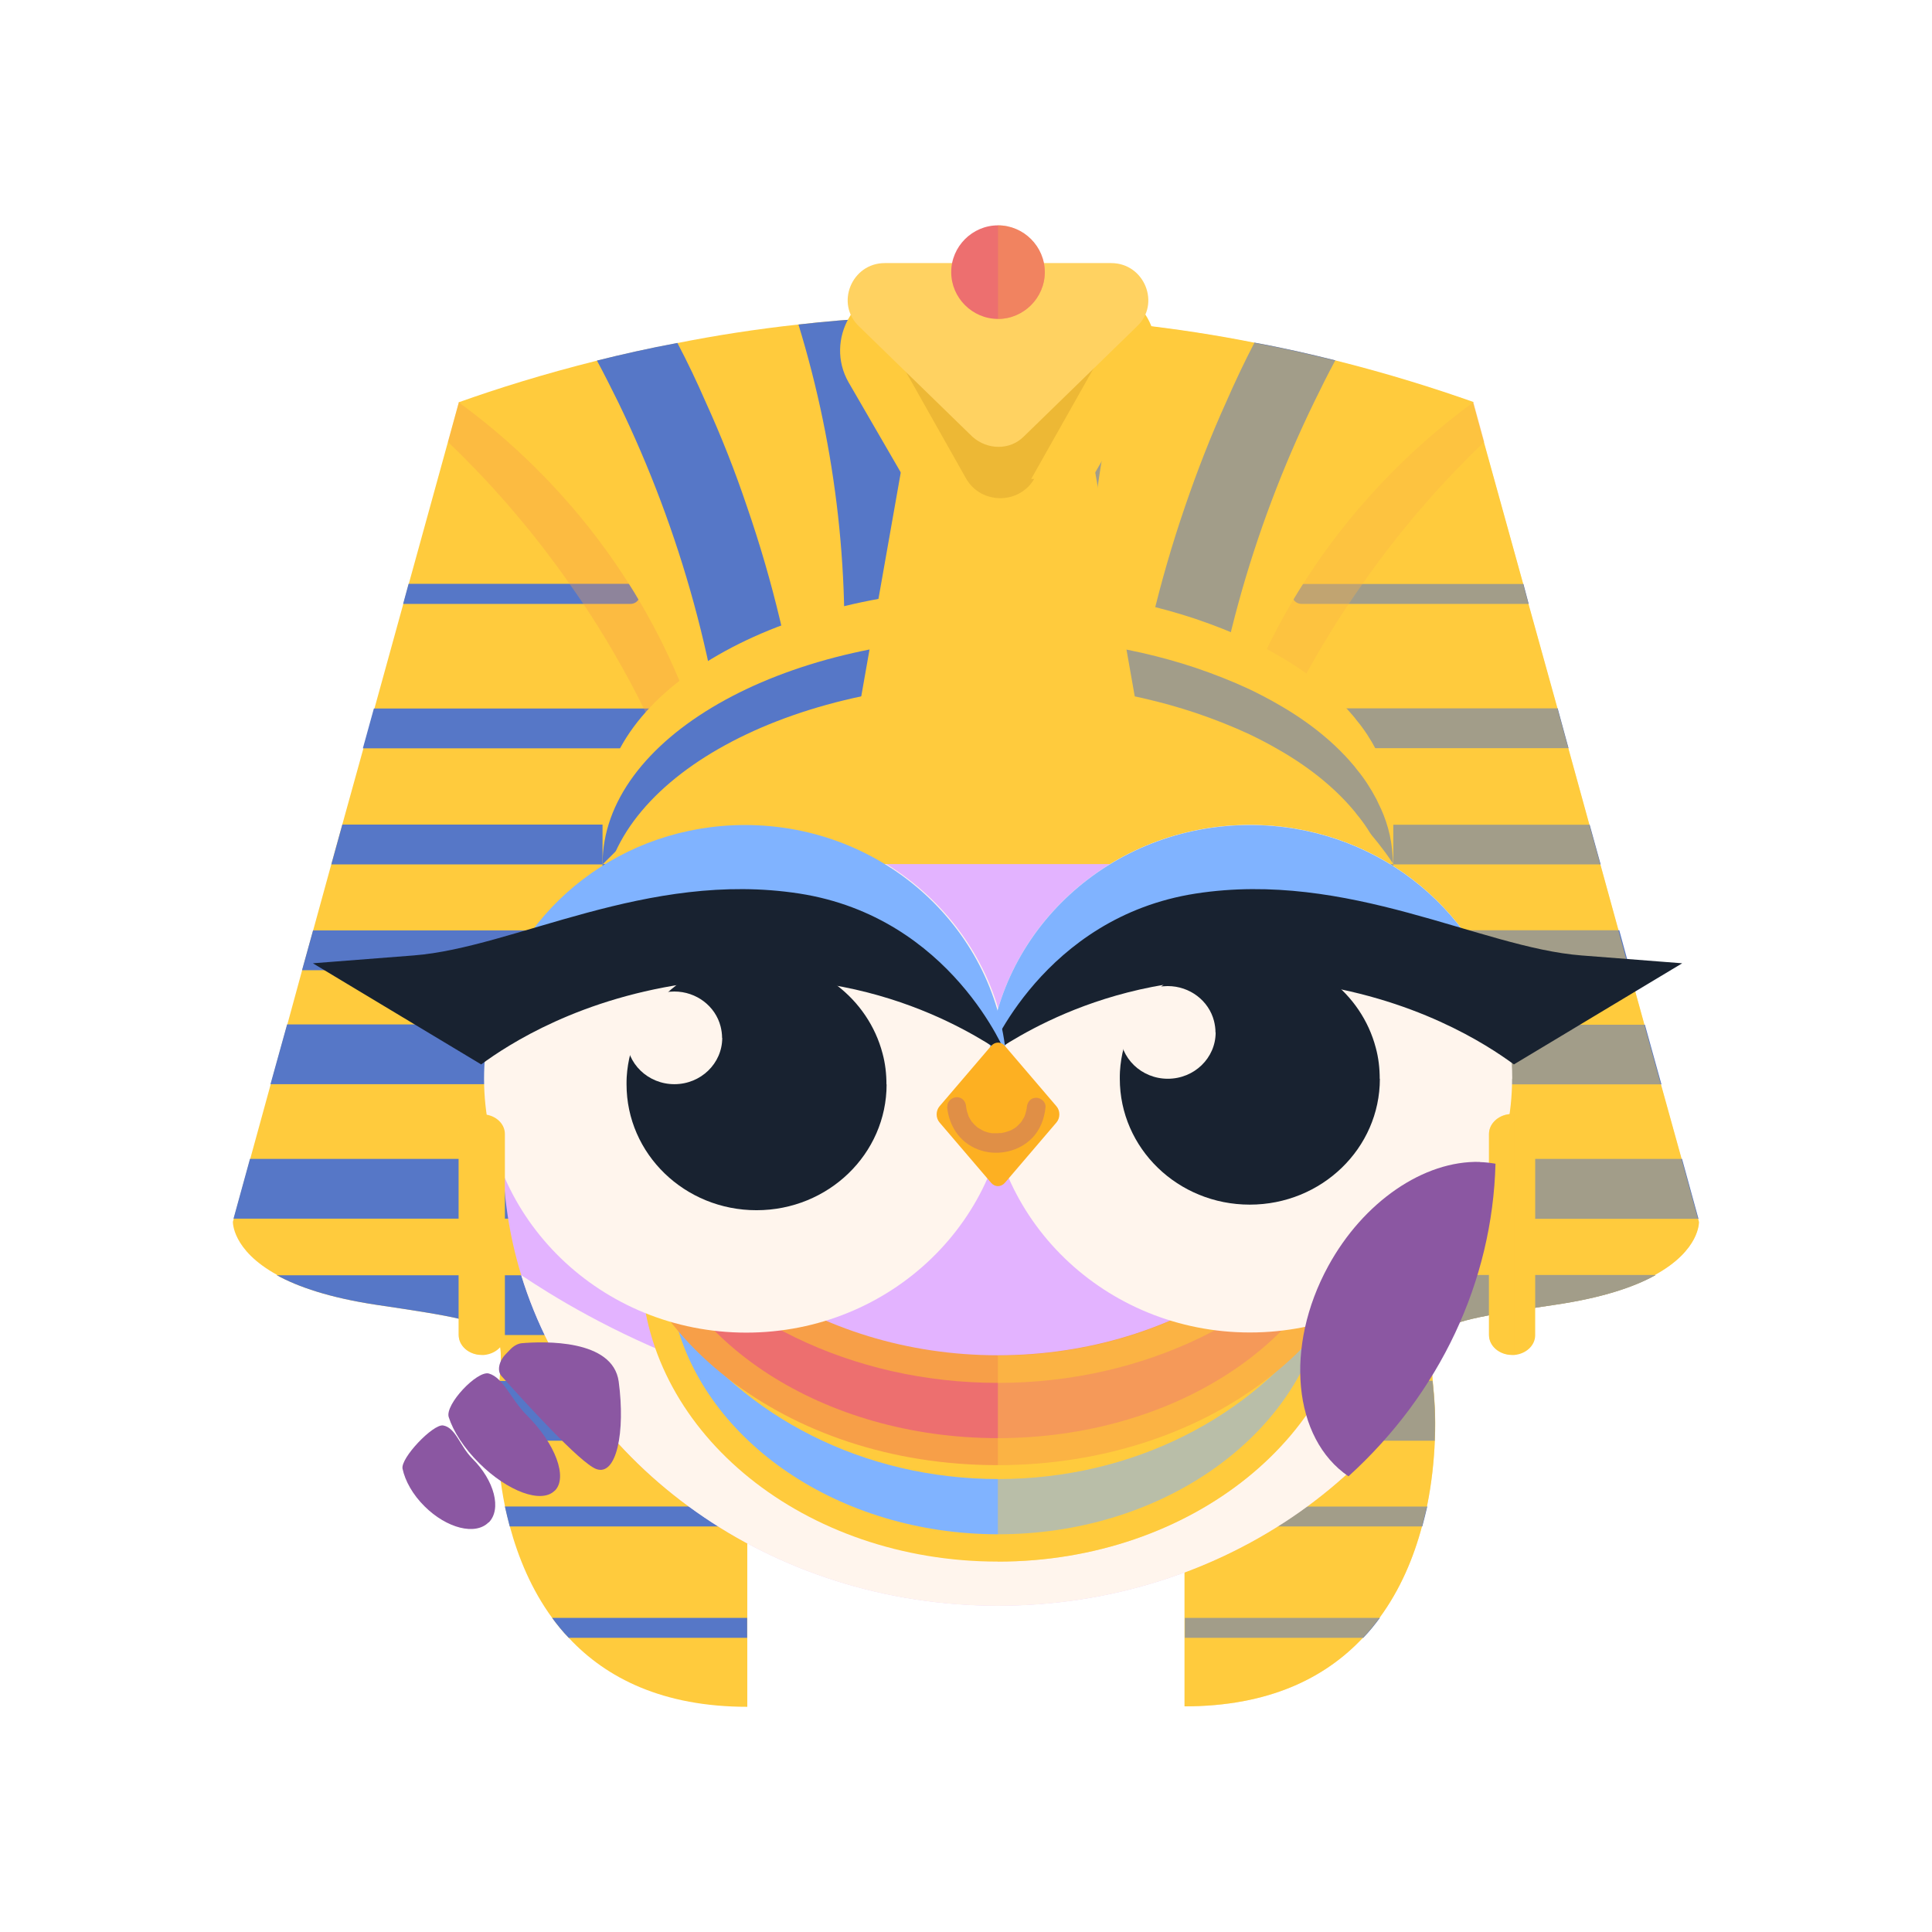
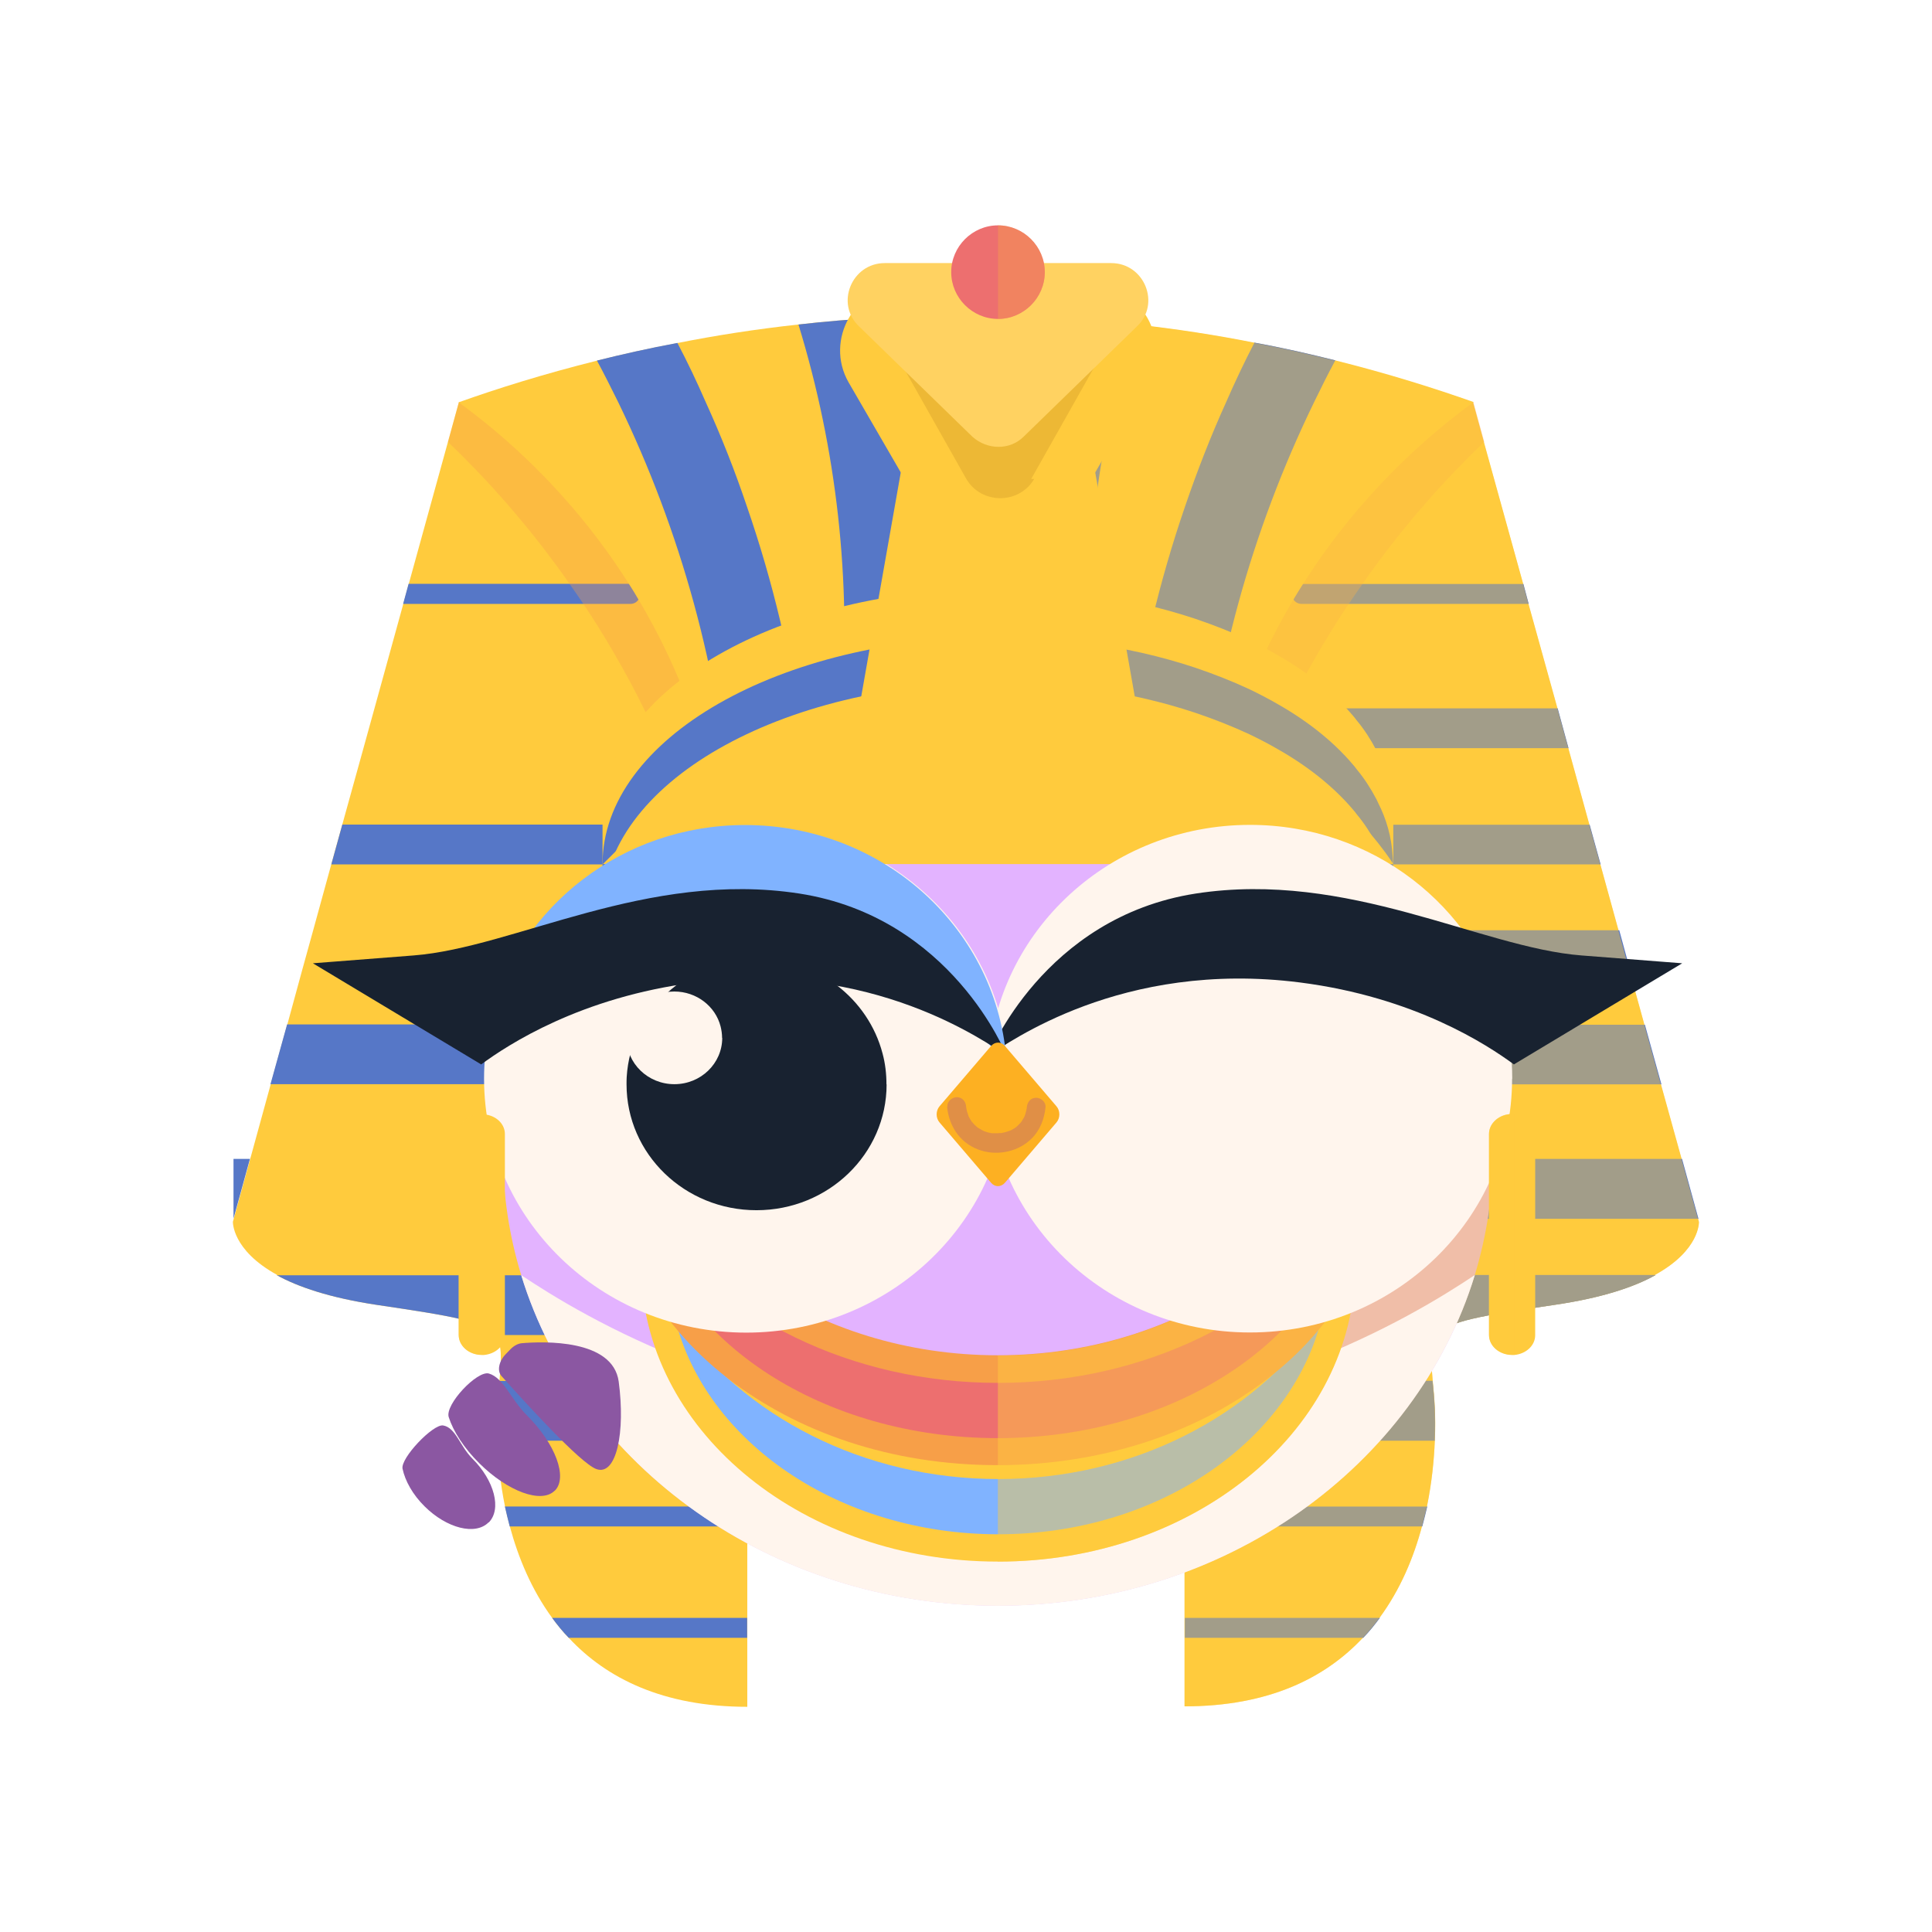
<svg xmlns="http://www.w3.org/2000/svg" width="128" height="128" viewBox="0 0 128 128" fill="none">
  <rect x="0" y="0" width="128" height="128" fill="#333333" stroke="none" />
  <g clip-path="url(#clip0_2759_24901)">
    <path d="M128 0H0V128H128V0Z" fill="white" />
    <path d="M109.68 84.48C108.28 85.26 106.17 85.98 103.06 86.44C98.01 87.19 95.98 87.52 95.23 88.44C94.71 89.07 94.8 89.97 94.92 91.48C94.97 92 95.03 92.6 95.06 93.27C95.09 93.89 95.1 94.63 95.06 95.44C95.01 96.73 94.86 98.24 94.54 99.8C94.44 100.23 94.33 100.68 94.21 101.12C93.66 103.19 92.78 105.3 91.4 107.18C91.07 107.63 90.71 108.08 90.3 108.5C87.81 111.16 84.07 113.05 78.48 113.05V26.65H97.59L98.31 29.28L100.92 38.7L101.27 40.02L103.19 46.94L103.91 49.58L105.3 54.63L106.03 57.27L107.23 61.63L107.95 64.27L108.94 67.86L110.04 71.83L111.41 76.77L112.5 80.74L112.56 80.95C112.56 80.95 112.65 82.82 109.64 84.47L109.68 84.48Z" fill="#FFCB3D" />
    <path d="M101.29 40.01H86.24C85.98 40.01 85.8 39.88 85.69 39.71C85.47 39.32 85.65 38.69 86.24 38.69H100.93L101.28 40.01H101.29Z" fill="#5677C7" />
    <path d="M103.94 49.57H82.86C82.2 49.57 81.79 49.17 81.66 48.67C81.5 48.11 81.66 47.42 82.19 47.1C82.36 46.99 82.59 46.93 82.85 46.93H103.2L103.92 49.57H103.94Z" fill="#5677C7" />
    <g style="mix-blend-mode:multiply" opacity="0.35">
      <path d="M98.33 29.28C95.92 31.59 93.05 34.7 90.26 38.7C89.95 39.13 89.65 39.57 89.35 40.02C88.66 41.04 87.99 42.13 87.32 43.27C86.6 44.51 85.93 45.73 85.36 46.94C84.91 47.83 84.49 48.71 84.11 49.58C83.34 51.33 82.69 53.03 82.14 54.63C81.82 55.54 81.54 56.42 81.29 57.27C81.26 57.38 81.23 57.48 81.2 57.59C80.77 59.04 80.45 60.39 80.18 61.64C80.08 62.09 79.99 62.54 79.9 62.96H78.51V26.65H97.62L98.34 29.28H98.33Z" fill="#F79F48" />
    </g>
    <path d="M97.62 26.65C94.73 28.75 90.18 32.62 86.33 38.69C86.11 39.03 85.9 39.37 85.7 39.71C85.37 40.25 85.07 40.8 84.76 41.37C83.69 43.36 82.86 45.28 82.21 47.1C82.02 47.63 81.84 48.16 81.68 48.67C80.96 50.89 80.51 52.92 80.22 54.62C80.2 54.75 80.18 54.86 80.16 54.98C80.14 55.09 80.13 55.19 80.11 55.3H63.87V20.86H64.24C64.43 20.86 64.62 20.86 64.8 20.86C66.49 20.88 68.14 20.92 69.74 21.03C71.59 21.13 73.39 21.28 75.12 21.48C77.95 21.79 80.64 22.21 83.14 22.71C85.02 23.05 86.8 23.46 88.48 23.88C92 24.76 95.06 25.73 97.64 26.64L97.62 26.65Z" fill="#FFCB3D" />
    <path d="M88.46 23.89C87.97 24.8 87.51 25.72 87.06 26.65C82.9 35.21 80.33 44.49 79.61 53.99C79.57 54.23 79.56 54.48 79.55 54.72C79.55 54.77 79.53 54.81 79.53 54.86C79.53 55 79.5 55.16 79.46 55.29C79.38 55.75 79.19 56.18 78.9 56.53C78.8 56.67 78.67 56.8 78.52 56.92C78.09 57.27 77.53 57.5 76.9 57.5C75.67 57.5 74.45 56.51 74.27 55.29C74.25 55.15 74.24 55 74.25 54.86C74.39 52.83 74.59 50.8 74.88 48.79C75.6 43.61 76.81 38.51 78.51 33.56C79.31 31.22 80.21 28.9 81.24 26.63C81.82 25.3 82.44 23.99 83.11 22.7C84.99 23.04 86.77 23.45 88.45 23.87L88.46 23.89Z" fill="#5677C7" />
    <path d="M72.25 47.16C72.31 48.19 72.41 49.23 72.54 50.27C72.72 51.7 71.2 52.91 69.9 52.91C68.36 52.91 67.43 51.69 67.26 50.27C67.06 48.6 66.93 46.92 66.85 45.24C66.44 37.09 67.43 28.88 69.72 21.05C71.57 21.15 73.37 21.3 75.1 21.5C72.57 29.8 71.6 38.48 72.26 47.17L72.25 47.16Z" fill="#5677C7" />
    <path d="M106.06 57.27H80.02C79.44 57.27 79.06 56.95 78.88 56.55C78.71 56.17 78.72 55.69 78.91 55.31C79.04 55.06 79.24 54.83 79.53 54.73C79.66 54.68 79.79 54.64 79.95 54.64C79.98 54.64 80 54.64 80.02 54.64H105.32L106.05 57.28L106.06 57.27Z" fill="#5677C7" />
    <path d="M78.51 62.33C78.3 62.09 78.09 61.86 77.88 61.63H107.28L108 64.27H78.51V62.32V62.33Z" fill="#5677C7" />
    <path d="M94.56 99.811C94.46 100.241 94.35 100.691 94.23 101.131H78.5V99.811H94.55H94.56Z" fill="#5677C7" />
    <path d="M91.42 107.19C91.09 107.64 90.73 108.09 90.32 108.51H78.5V107.19H91.42Z" fill="#5677C7" />
    <path d="M110.07 71.84H78.71C78.63 71.84 78.57 71.84 78.5 71.84V67.89C78.56 67.89 78.63 67.89 78.71 67.89H108.98L110.08 71.86L110.07 71.84Z" fill="#5677C7" />
    <path d="M112.53 80.75H78.51V76.78H111.44L112.53 80.75Z" fill="#5677C7" />
    <path d="M109.68 84.48C108.28 85.26 106.17 85.98 103.06 86.44C98.01 87.19 95.98 87.52 95.23 88.44H78.51V84.47H109.68V84.48Z" fill="#5677C7" />
    <path d="M95.07 95.451H78.5V91.481H94.91C94.96 92.001 95.02 92.6 95.05 93.27C95.08 93.891 95.09 94.63 95.05 95.441L95.07 95.451Z" fill="#5677C7" />
    <path d="M18.33 84.48C19.74 85.26 21.84 85.98 24.95 86.45C30 87.2 32.03 87.53 32.78 88.45C33.3 89.08 33.21 89.98 33.09 91.49C33.04 92.01 32.98 92.61 32.95 93.29C32.92 93.91 32.91 94.64 32.94 95.46C32.99 96.75 33.14 98.26 33.46 99.82C33.56 100.25 33.66 100.7 33.78 101.14C34.34 103.21 35.22 105.33 36.59 107.2C36.92 107.65 37.28 108.1 37.69 108.52C40.17 111.18 43.92 113.08 49.51 113.08V26.65H30.4L29.68 29.27L27.08 38.69L26.72 40.01L24.81 46.93L24.08 49.57L22.68 54.62L21.95 57.26L20.75 61.63L20.02 64.27L19.04 67.86L17.94 71.82L16.58 76.77L15.49 80.73L15.43 80.94C15.43 80.94 15.35 82.81 18.35 84.46L18.33 84.48Z" fill="#FFCB3D" />
    <path d="M26.71 40.01H41.76C42.02 40.01 42.2 39.88 42.31 39.71C42.53 39.32 42.35 38.68 41.76 38.68H27.07L26.71 40V40.01Z" fill="#5677C7" />
-     <path d="M24.06 49.58H45.13C45.8 49.58 46.2 49.18 46.33 48.68C46.5 48.12 46.33 47.43 45.8 47.12C45.62 47 45.39 46.94 45.12 46.94H24.77L24.04 49.58H24.06Z" fill="#5677C7" />
    <g style="mix-blend-mode:multiply" opacity="0.35">
      <path d="M29.67 29.27C32.08 31.58 34.95 34.69 37.74 38.69C38.05 39.12 38.34 39.56 38.65 40.01C39.34 41.04 40.01 42.12 40.68 43.27C41.4 44.51 42.06 45.73 42.65 46.94C43.1 47.83 43.52 48.72 43.9 49.58C44.67 51.32 45.33 53.03 45.88 54.63C46.2 55.54 46.47 56.42 46.73 57.27C46.76 57.38 46.79 57.48 46.83 57.59C47.25 59.04 47.58 60.39 47.86 61.64C47.96 62.09 48.05 62.54 48.13 62.96H49.51V26.66H30.4L29.68 29.28L29.67 29.27Z" fill="#F79F48" />
    </g>
    <path d="M30.38 26.65C33.27 28.75 37.82 32.61 41.67 38.69C41.89 39.03 42.1 39.37 42.3 39.72C42.63 40.26 42.93 40.81 43.24 41.38C44.31 43.37 45.14 45.29 45.8 47.11C45.8 47.12 45.81 47.12 45.81 47.12C46 47.65 46.18 48.18 46.34 48.68C47.06 50.9 47.51 52.93 47.8 54.63C47.82 54.76 47.84 54.87 47.86 54.99C47.88 55.1 47.89 55.2 47.91 55.31H64.15V20.87H63.78C61.9 20.88 60.06 20.93 58.27 21.05C56.42 21.15 54.62 21.3 52.89 21.5C50.06 21.81 47.37 22.23 44.87 22.73C42.99 23.08 41.21 23.48 39.53 23.9C36.01 24.78 32.95 25.74 30.37 26.66L30.38 26.65Z" fill="#FFCB3D" />
    <path d="M39.55 23.89C40.04 24.8 40.5 25.72 40.96 26.65C45.11 35.2 47.68 44.49 48.41 53.99C48.44 54.23 48.45 54.48 48.47 54.72C48.47 54.77 48.48 54.82 48.48 54.87C48.49 55.02 48.51 55.17 48.55 55.3C48.63 55.77 48.82 56.19 49.11 56.54C49.22 56.69 49.34 56.81 49.49 56.93C49.92 57.29 50.48 57.51 51.12 57.51C52.35 57.51 53.57 56.53 53.74 55.3C53.76 55.16 53.77 55.01 53.76 54.87C53.62 52.84 53.41 50.81 53.13 48.8C52.41 43.62 51.2 38.52 49.49 33.57C48.7 31.22 47.79 28.91 46.76 26.65C46.18 25.32 45.56 24.01 44.88 22.72C43 23.07 41.22 23.47 39.54 23.89H39.55Z" fill="#5677C7" />
    <path d="M55.75 47.16C55.69 48.2 55.59 49.23 55.46 50.27C55.28 51.7 56.8 52.91 58.1 52.91C59.64 52.91 60.57 51.68 60.74 50.27C60.94 48.6 61.08 46.92 61.15 45.24C61.55 37.09 60.57 28.88 58.28 21.05C56.43 21.15 54.63 21.3 52.9 21.5C55.44 29.8 56.41 38.47 55.74 47.16H55.75Z" fill="#5677C7" />
    <path d="M21.94 57.27H47.97C48.55 57.27 48.93 56.95 49.11 56.54C49.29 56.16 49.28 55.68 49.09 55.3C48.96 55.05 48.75 54.82 48.47 54.72C48.34 54.67 48.21 54.64 48.05 54.64C48.03 54.63 48.01 54.63 47.98 54.63H22.68L21.95 57.27H21.94Z" fill="#5677C7" />
-     <path d="M20.01 64.28H49.5V62.34C49.71 62.1 49.92 61.86 50.13 61.64H20.74L20.01 64.28Z" fill="#5677C7" />
    <path d="M33.45 99.81C33.55 100.24 33.65 100.69 33.77 101.13H49.5V99.81H33.46H33.45Z" fill="#5677C7" />
    <path d="M36.58 107.19C36.91 107.64 37.27 108.09 37.68 108.51H49.5V107.19H36.58Z" fill="#5677C7" />
    <path d="M17.92 71.83H49.29C49.36 71.83 49.43 71.83 49.49 71.82V67.88C49.43 67.87 49.36 67.87 49.29 67.87H19.02L17.92 71.83Z" fill="#5677C7" />
-     <path d="M15.47 80.74H49.49V76.78H16.56L15.47 80.74Z" fill="#5677C7" />
+     <path d="M15.47 80.74V76.78H16.56L15.47 80.74Z" fill="#5677C7" />
    <path d="M18.33 84.48C19.74 85.26 21.84 85.98 24.95 86.45C30 87.2 32.03 87.53 32.78 88.45H49.5V84.49H18.33V84.48Z" fill="#5677C7" />
    <path d="M32.93 95.45H49.49V91.49H33.08C33.03 92.01 32.97 92.61 32.94 93.29C32.91 93.91 32.9 94.64 32.93 95.46V95.45Z" fill="#5677C7" />
    <path d="M92.31 54.01V59.13C92.24 58.99 92.17 58.87 92.08 58.74C91.48 57.65 90.65 56.62 89.66 55.66C89.26 55.27 88.83 54.89 88.37 54.53C88.14 54.35 87.91 54.17 87.68 54C87.39 53.79 87.11 53.59 86.82 53.4C86.39 53.11 85.93 52.83 85.46 52.56C80.51 49.73 73.67 47.97 66.11 47.97C53.75 47.97 43.29 52.69 39.92 59.16V54.01C39.92 45.72 51.65 38.98 66.11 38.98C66.68 38.98 67.25 38.98 67.81 39.02C69.2 39.07 70.56 39.18 71.87 39.35C74.49 39.68 76.95 40.25 79.2 41C80.44 41.42 81.63 41.89 82.75 42.41C83.39 42.72 84.02 43.04 84.62 43.39C85.75 44.03 86.77 44.73 87.67 45.48C88.2 45.92 88.7 46.39 89.14 46.86C89.31 47.04 89.47 47.22 89.63 47.41C89.72 47.51 89.8 47.61 89.87 47.71C90.39 48.33 90.81 48.99 91.17 49.67C91.21 49.76 91.27 49.85 91.3 49.94C91.86 51.04 92.19 52.21 92.26 53.41C92.29 53.61 92.29 53.81 92.29 54.02L92.31 54.01Z" fill="#FFCB3D" />
    <path d="M92.31 57.25V62.37C92.24 62.23 92.17 62.11 92.08 61.98C91.48 60.89 90.65 59.86 89.66 58.9C89.26 58.51 88.83 58.13 88.37 57.77C88.14 57.59 87.91 57.41 87.68 57.24C87.39 57.03 87.11 56.83 86.82 56.64C86.39 56.35 85.93 56.07 85.46 55.8C80.51 52.97 73.67 51.21 66.11 51.21C53.75 51.21 43.29 55.93 39.92 62.4V57.25C39.92 48.96 51.65 42.22 66.11 42.22C66.68 42.22 67.25 42.22 67.81 42.26C69.2 42.31 70.56 42.42 71.87 42.59C74.49 42.92 76.95 43.49 79.2 44.24C80.44 44.66 81.63 45.13 82.75 45.65C83.39 45.96 84.02 46.28 84.62 46.63C85.75 47.27 86.77 47.97 87.67 48.72C88.2 49.16 88.7 49.63 89.14 50.1C89.31 50.28 89.47 50.46 89.63 50.65C89.72 50.75 89.8 50.85 89.87 50.95C90.39 51.57 90.81 52.23 91.17 52.91C91.21 53 91.27 53.09 91.3 53.18C91.86 54.28 92.19 55.45 92.26 56.65C92.29 56.85 92.29 57.05 92.29 57.26L92.31 57.25Z" fill="#5677C7" />
    <path d="M92.32 60.24V65.36C92.25 65.22 92.18 65.1 92.09 64.97C91.49 63.88 90.66 62.85 89.67 61.89C89.27 61.5 88.84 61.12 88.38 60.76C88.15 60.58 87.92 60.4 87.69 60.23C87.4 60.02 87.12 59.82 86.83 59.63C86.4 59.34 85.94 59.06 85.47 58.79C80.52 55.96 73.68 54.2 66.12 54.2C53.76 54.2 43.3 58.92 39.93 65.39V60.24C39.93 51.95 51.66 45.21 66.12 45.21C66.69 45.21 67.26 45.21 67.82 45.25C69.21 45.3 70.57 45.41 71.88 45.58C74.5 45.91 76.96 46.48 79.21 47.23C80.45 47.65 81.64 48.12 82.76 48.64C83.4 48.95 84.03 49.27 84.63 49.62C85.76 50.26 86.78 50.96 87.68 51.71C88.21 52.15 88.71 52.62 89.15 53.09C89.32 53.27 89.48 53.45 89.64 53.64C89.73 53.74 89.81 53.84 89.88 53.94C90.4 54.56 90.82 55.22 91.18 55.9C91.22 55.99 91.28 56.08 91.31 56.17C91.87 57.27 92.2 58.44 92.27 59.64C92.3 59.84 92.3 60.04 92.3 60.25L92.32 60.24Z" fill="#FFCB3D" />
    <path d="M98.92 76.35C98.92 79.17 98.49 81.89 97.71 84.47C93.84 97.11 81.16 106.38 66.12 106.38C51.08 106.38 38.4 97.11 34.53 84.47C33.74 81.89 33.32 79.16 33.32 76.35C33.32 59.76 48 46.31 66.12 46.31C84.24 46.31 98.92 59.75 98.92 76.35Z" fill="#E3B3FF" />
    <g style="mix-blend-mode:multiply" opacity="0.45">
      <path d="M109.68 84.48C108.28 85.26 106.17 85.98 103.06 86.44C98.01 87.19 95.98 87.52 95.23 88.44C94.71 89.07 94.8 89.97 94.92 91.48C94.97 92 95.03 92.6 95.06 93.27C95.09 93.89 95.1 94.63 95.06 95.44C95.01 96.73 94.86 98.24 94.54 99.8C94.44 100.23 94.33 100.68 94.21 101.12C93.66 103.19 92.78 105.3 91.4 107.18C91.07 107.63 90.71 108.08 90.3 108.5C87.81 111.16 84.07 113.05 78.48 113.05V62.31C78.27 62.07 78.06 61.84 77.85 61.61H78.48V56.91C78.05 57.26 77.49 57.49 76.86 57.49C75.63 57.49 74.41 56.5 74.23 55.28H64.74V20.87C66.43 20.89 68.08 20.93 69.68 21.04C71.53 21.14 73.33 21.29 75.06 21.49C77.89 21.8 80.58 22.22 83.08 22.72C84.96 23.06 86.74 23.47 88.42 23.89C91.94 24.77 95 25.74 97.58 26.65L98.3 29.28L100.91 38.7L101.26 40.02L103.18 46.94L103.9 49.58L105.29 54.63L106.02 57.27L107.22 61.63L107.94 64.27L108.93 67.86L110.03 71.83L111.4 76.77L112.49 80.74L112.55 80.95C112.55 80.95 112.64 82.82 109.63 84.47L109.68 84.48Z" fill="#FFCB3D" />
    </g>
    <path d="M97.71 84.48C93.84 97.12 81.16 106.39 66.12 106.39C51.08 106.39 38.4 97.12 34.53 84.48C38.68 87.26 50.06 94.08 66.14 94.08C82.19 94.08 93.55 87.26 97.7 84.48H97.71Z" fill="#FFF5ED" />
    <path d="M89.79 83.85C89.79 84.04 89.79 84.23 89.77 84.42C89.41 94.99 78.96 103.46 66.13 103.46H66.11C53.32 103.46 42.91 95.02 42.49 84.5C42.47 84.28 42.47 84.07 42.47 83.85C42.47 82.36 42.67 80.9 43.06 79.5C45.43 89.03 54.86 96.17 66.11 96.18H66.13C77.39 96.18 86.82 89.05 89.2 79.5C89.58 80.89 89.79 82.35 89.79 83.85Z" fill="#FFCB3D" />
    <path d="M66.14 101.65C55.58 101.65 46.75 95.52 44.73 87.39C49.3 93.88 57.23 97.99 66.14 97.99C75.05 97.99 82.99 93.88 87.55 87.39C85.53 95.51 76.7 101.65 66.14 101.65Z" fill="#80B3FF" />
    <path d="M91.42 77.48C91.42 79.92 90.84 82.27 89.77 84.42C89.14 85.73 88.32 86.98 87.33 88.14C86.42 89.24 85.36 90.26 84.17 91.19C79.59 94.82 73.19 97.07 66.11 97.07C59.03 97.07 52.85 94.89 48.27 91.36C48.25 91.36 48.23 91.34 48.22 91.32C47 90.37 45.9 89.33 44.95 88.21C43.96 87.05 43.13 85.8 42.49 84.49C41.4 82.31 40.81 79.95 40.81 77.46C40.81 75.96 41.03 74.51 41.44 73.11C43.98 82.65 54.06 89.79 66.11 89.79C78.16 89.79 88.25 82.66 90.79 73.11C91.2 74.5 91.41 75.95 91.41 77.46L91.42 77.48Z" fill="#F79F48" />
    <path d="M66.12 95.28C54.55 95.28 44.9 88.91 42.98 80.55C47.78 87.31 56.41 91.62 66.12 91.62C75.83 91.62 84.46 87.31 89.26 80.55C87.34 88.91 77.69 95.28 66.12 95.28Z" fill="#ED6F6F" />
    <g style="mix-blend-mode:multiply" opacity="0.45">
      <path d="M91.42 77.48C91.42 79.92 90.84 82.27 89.77 84.42C89.41 94.99 78.96 103.46 66.13 103.46H66.11V89.81C78.16 89.81 88.25 82.68 90.79 73.13C91.2 74.52 91.41 75.97 91.41 77.48H91.42Z" fill="#FFCB3D" />
    </g>
    <path d="M49.44 88.29C59.033 88.29 66.81 80.76 66.81 71.47C66.81 62.181 59.033 54.65 49.44 54.65C39.847 54.65 32.07 62.181 32.07 71.47C32.07 80.76 39.847 88.29 49.44 88.29Z" fill="#FFF5ED" />
    <path d="M39.94 57.25H92.31C92.31 57.25 87.07 48.64 76.2 46.93C65.33 45.22 56.17 43.21 43.71 53.5L39.94 57.25Z" fill="#FFCB3D" />
    <path d="M100.18 71.47C100.18 80.76 92.4 88.28 82.81 88.28C73.22 88.28 65.45 80.76 65.45 71.47C65.45 71.14 65.45 70.83 65.48 70.5C66 61.66 73.56 54.65 82.82 54.65C90.94 54.65 97.75 60.04 99.66 67.32C100.01 68.64 100.19 70.04 100.19 71.47H100.18Z" fill="#FFF5ED" />
-     <path d="M91.42 71.47C91.42 76.08 87.56 79.81 82.8 79.81C78.04 79.81 74.19 76.08 74.19 71.47C74.19 71.31 74.19 71.15 74.2 70.99C74.46 66.61 78.21 63.13 82.8 63.13C86.83 63.13 90.2 65.8 91.15 69.42C91.33 70.08 91.41 70.77 91.41 71.48L91.42 71.47Z" fill="#182230" />
    <path d="M80.54 68.4C80.54 70.1 79.12 71.47 77.37 71.47C75.62 71.47 74.2 70.1 74.2 68.4C74.2 68.34 74.2 68.28 74.2 68.22C74.29 66.61 75.68 65.33 77.36 65.33C78.84 65.33 80.09 66.31 80.43 67.64C80.49 67.88 80.53 68.14 80.53 68.4H80.54Z" fill="#FFF5ED" />
    <path d="M58.74 71.84C58.74 76.45 54.88 80.18 50.12 80.18C45.36 80.18 41.51 76.45 41.51 71.84C41.51 71.68 41.51 71.52 41.52 71.36C41.78 66.98 45.53 63.5 50.12 63.5C54.15 63.5 57.52 66.17 58.47 69.79C58.65 70.45 58.73 71.14 58.73 71.85L58.74 71.84Z" fill="#182230" />
    <path d="M47.85 68.76C47.85 70.46 46.43 71.83 44.68 71.83C42.93 71.83 41.51 70.46 41.51 68.76C41.51 68.7 41.51 68.64 41.51 68.58C41.6 66.97 42.99 65.69 44.67 65.69C46.15 65.69 47.4 66.67 47.74 68C47.8 68.24 47.84 68.5 47.84 68.76H47.85Z" fill="#FFF5ED" />
-     <path d="M99.65 67.33C96.64 64.98 90.53 61.8 80.74 63.33C71.41 64.79 67.26 68.18 65.48 70.51C66 61.67 73.56 54.66 82.82 54.66C90.94 54.66 97.75 60.05 99.66 67.33H99.65Z" fill="#80B3FF" />
    <path d="M65.5 69.91C65.5 69.91 69.12 60.77 79.22 59.2C89.32 57.64 98.1 62.78 104.77 63.3L111.45 63.82L100.3 70.52C98.53 69.22 93.73 66.06 86.12 65.09C74.26 63.58 66.79 69.14 65.5 69.91Z" fill="#182230" />
    <path d="M32.53 67.33C35.54 64.98 41.65 61.8 51.44 63.33C60.77 64.79 64.92 68.18 66.7 70.51C66.18 61.67 58.62 54.66 49.36 54.66C41.24 54.66 34.43 60.05 32.52 67.33H32.53Z" fill="#80B3FF" />
    <path d="M66.68 69.91C66.68 69.91 63.06 60.77 52.96 59.2C42.86 57.64 34.08 62.78 27.41 63.3L20.73 63.82L31.88 70.52C33.65 69.22 38.45 66.06 46.06 65.09C57.92 63.58 65.39 69.14 66.68 69.91Z" fill="#182230" />
    <path d="M66.58 69.3L69.99 73.29C70.25 73.59 70.25 74.07 69.99 74.37L66.58 78.36C66.32 78.66 65.91 78.66 65.66 78.36L62.25 74.37C61.99 74.07 61.99 73.59 62.25 73.29L65.66 69.3C65.92 69 66.33 69 66.58 69.3Z" fill="#FDB022" />
    <path d="M33.45 75.14V88.46C33.45 89.14 32.85 89.7 32.07 89.77C32.02 89.77 31.97 89.77 31.92 89.77C31.08 89.77 30.39 89.18 30.39 88.45V75.13C30.39 74.41 31.08 73.81 31.92 73.81C31.97 73.81 32.03 73.81 32.07 73.83C32.85 73.89 33.45 74.45 33.45 75.13V75.14Z" fill="#FFCB3D" />
    <g style="mix-blend-mode:multiply" opacity="0.55">
      <path d="M32.07 73.84V89.76C32.07 89.76 31.97 89.76 31.92 89.76C31.08 89.76 30.39 89.17 30.39 88.44V75.12C30.39 74.4 31.08 73.8 31.92 73.8C31.97 73.8 32.03 73.8 32.07 73.82V73.84Z" fill="#FFCB3D" />
    </g>
    <path d="M101.71 75.14V88.46C101.71 89.14 101.11 89.7 100.33 89.77C100.28 89.77 100.23 89.77 100.18 89.77C99.34 89.77 98.65 89.18 98.65 88.45V75.13C98.65 74.41 99.34 73.81 100.18 73.81C100.23 73.81 100.29 73.81 100.33 73.83C101.11 73.89 101.71 74.45 101.71 75.13V75.14Z" fill="#FFCB3D" />
    <g style="mix-blend-mode:multiply" opacity="0.55">
      <path d="M100.33 73.84V89.76C100.33 89.76 100.23 89.76 100.18 89.76C99.34 89.76 98.65 89.17 98.65 88.44V75.12C98.65 74.4 99.34 73.8 100.18 73.8C100.23 73.8 100.29 73.8 100.33 73.82V73.84Z" fill="#FFCB3D" />
    </g>
-     <path d="M98.04 76.98C94.33 76.88 90.32 79.63 88 83.88C85.08 89.22 85.66 95.31 89.34 97.81C95.39 92.32 98.88 84.9 99.08 77.1C98.74 77.04 98.39 77 98.04 76.99V76.98Z" fill="#8B57A2" />
    <path d="M33.83 89.38C34.05 89.16 34.32 89.01 34.58 88.99C35.99 88.87 40.6 88.7 40.99 91.53C41.44 94.87 40.85 97.81 39.51 97.33C38.43 96.94 34.64 92.75 33.22 91.16C32.92 90.82 33.05 90.17 33.53 89.69L33.83 89.38Z" fill="#8B57A2" />
    <path d="M32.37 100.86C31.5 101.74 29.6 101.26 28.13 99.8C27.34 99.02 26.84 98.11 26.67 97.31C26.52 96.61 28.69 94.33 29.36 94.44C30.19 94.58 30.47 95.81 31.29 96.63C32.76 98.09 33.25 99.99 32.38 100.87L32.37 100.86Z" fill="#8B57A2" />
    <path d="M36.75 98.76C35.88 99.64 33.64 98.82 31.75 96.94C30.74 95.94 30.03 94.83 29.73 93.89C29.46 93.06 31.62 90.78 32.39 91C33.36 91.28 33.85 92.72 34.91 93.77C36.8 95.65 37.63 97.89 36.76 98.76H36.75Z" fill="#8B57A2" />
    <path d="M75.22 46.93H56.92L60.52 26.53H71.72L75.32 46.93H75.22Z" fill="#FFCB3D" />
    <path d="M69.82 36.03L76.02 25.33C77.62 22.43 75.62 18.93 72.32 18.93H59.92C56.62 18.93 54.62 22.53 56.22 25.33L62.42 36.03C64.02 38.83 68.22 38.83 69.82 36.03Z" fill="#FFCB3D" />
    <path d="M68.32 31.73L72.72 23.93C73.72 22.23 72.42 20.13 70.52 20.13H61.82C59.92 20.13 58.62 22.23 59.62 23.93L64.02 31.73C65.02 33.43 67.52 33.43 68.52 31.73H68.32Z" fill="#EDB835" />
    <path d="M67.82 28.93L75.32 21.63C76.92 20.13 75.82 17.43 73.62 17.43H58.62C56.42 17.43 55.32 20.13 56.92 21.63L64.42 28.93C65.42 29.83 66.92 29.83 67.82 28.93Z" fill="#FFD261" />
    <path d="M69.22 18.03C69.22 19.73 67.82 21.13 66.12 21.13C64.42 21.13 63.02 19.73 63.02 18.03C63.02 16.33 64.42 14.93 66.12 14.93C67.82 14.93 69.22 16.33 69.22 18.03Z" fill="#ED6F6F" />
    <g style="mix-blend-mode:multiply" opacity="0.4">
      <path d="M66.12 21.13V14.93C67.82 14.93 69.22 16.33 69.22 18.03C69.22 19.73 67.82 21.13 66.12 21.13Z" fill="#F79F48" />
    </g>
    <path d="M62.75 73.35C62.89 74.7 63.69 75.83 65.02 76.23C66.17 76.58 67.51 76.28 68.36 75.42C68.92 74.86 69.19 74.12 69.27 73.35C69.3 73.01 68.96 72.73 68.65 72.73C68.28 72.73 68.06 73.02 68.03 73.35C68.01 73.47 68.03 73.37 68.03 73.35C68.03 73.38 68.03 73.41 68.02 73.44C68.01 73.5 68 73.57 67.98 73.63C67.96 73.69 67.95 73.75 67.93 73.81C67.92 73.85 67.86 74.01 67.88 73.96C67.91 73.89 67.84 74.05 67.82 74.07C67.79 74.12 67.76 74.17 67.73 74.22C67.7 74.27 67.67 74.32 67.64 74.36C67.62 74.39 67.57 74.45 67.64 74.35C67.62 74.37 67.6 74.4 67.58 74.42C67.5 74.5 67.43 74.58 67.35 74.65C67.33 74.67 67.3 74.69 67.28 74.71C67.28 74.71 67.37 74.64 67.31 74.68C67.26 74.72 67.21 74.75 67.16 74.78C67.07 74.84 66.97 74.89 66.87 74.93C66.81 74.96 66.91 74.91 66.91 74.91C66.88 74.92 66.85 74.93 66.82 74.94C66.76 74.96 66.7 74.98 66.64 75C66.54 75.03 66.43 75.05 66.32 75.07C66.21 75.09 66.43 75.07 66.28 75.07C66.22 75.07 66.16 75.07 66.1 75.08C65.99 75.08 65.88 75.08 65.78 75.08C65.72 75.08 65.61 75.06 65.74 75.08C65.68 75.07 65.62 75.06 65.56 75.05C65.45 75.03 65.35 75 65.25 74.96C65.22 74.95 65.08 74.89 65.15 74.92C65.22 74.95 65.07 74.88 65.04 74.86C64.94 74.81 64.85 74.75 64.76 74.69C64.64 74.61 64.8 74.73 64.72 74.66C64.67 74.62 64.63 74.58 64.58 74.53C64.53 74.48 64.49 74.44 64.45 74.39C64.43 74.37 64.41 74.34 64.39 74.32C64.42 74.36 64.44 74.39 64.39 74.33C64.32 74.22 64.25 74.11 64.19 73.99C64.17 73.96 64.16 73.93 64.15 73.9C64.19 73.98 64.16 73.94 64.15 73.88C64.13 73.81 64.1 73.74 64.08 73.68C64.06 73.62 64.04 73.54 64.03 73.46C64.03 73.43 64.02 73.4 64.01 73.38C63.97 73.2 64.02 73.5 64.01 73.31C63.98 72.97 63.75 72.69 63.39 72.69C63.08 72.69 62.73 72.98 62.77 73.31L62.75 73.35Z" fill="#E08F46" />
  </g>
  <defs>
    <clipPath id="clip0_2759_24901">
      <rect width="128" height="128" fill="white" />
    </clipPath>
  </defs>
</svg>